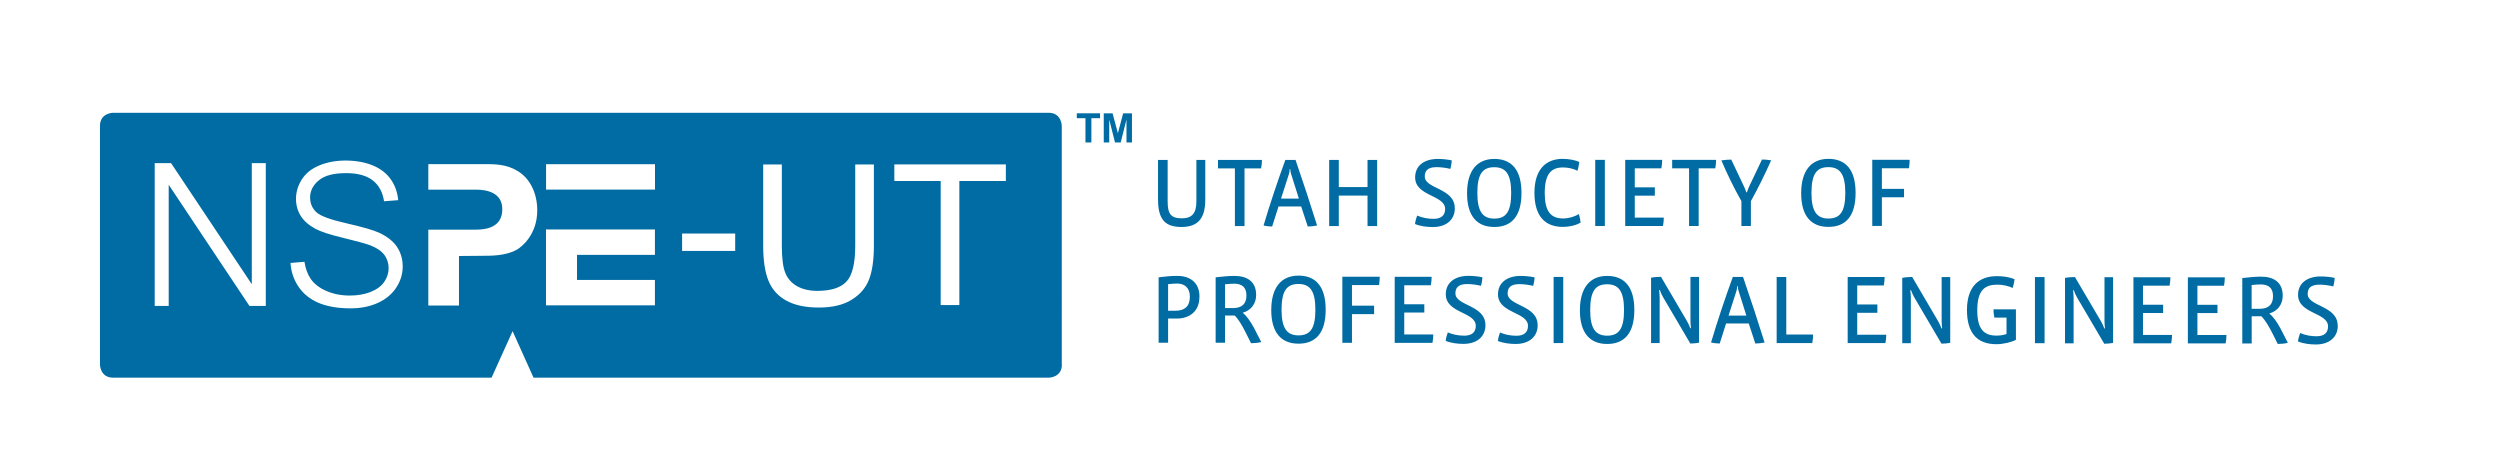
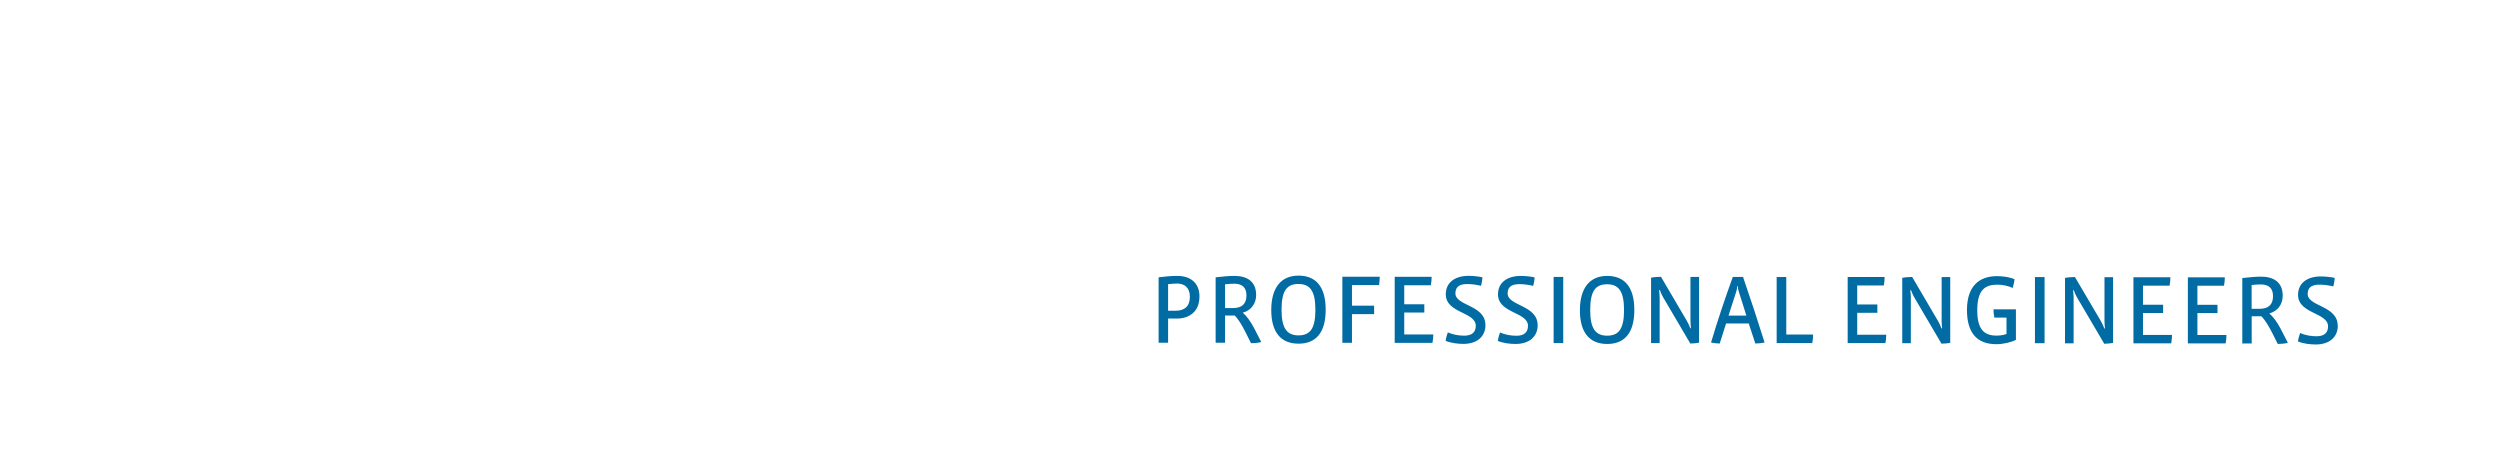
<svg xmlns="http://www.w3.org/2000/svg" id="Layer_1" viewBox="0 0 337.6 63.1">
  <defs>
    <style>.cls-1{fill:#006ca3;}</style>
  </defs>
  <path class="cls-1" d="m315.68,43.97c0-2.72-4.05-2.57-4.05-4.27,0-.74.37-1.26,1.58-1.26.57,0,1.33.09,1.87.24.11-.34.19-.86.2-1.15-.55-.13-1.31-.2-1.88-.2-1.79,0-3.07.87-3.07,2.49,0,2.58,4.05,2.36,4.05,4.26,0,.86-.53,1.33-1.55,1.33-.74,0-1.52-.13-2.22-.44-.12.32-.24.75-.29,1.14.71.3,1.65.41,2.4.41,1.84,0,2.98-.99,2.98-2.56m-8.75-3.96c0,1.17-.66,1.7-1.8,1.7h-1.09v-3.21c.34-.04.85-.08,1.23-.08,1.03,0,1.66.46,1.66,1.59m2,6.29l-.99-1.93c-.48-.91-1.02-1.62-1.51-2.03,1.06-.29,1.81-1.16,1.81-2.4,0-1.89-1.32-2.57-2.91-2.57-.75,0-1.55.07-2.55.19v8.83h1.27v-3.67h1.3c.45.42.98,1.27,1.49,2.28l.73,1.46c.44,0,.97-.05,1.38-.16m-8.32-1.05h-3.91v-2.96h2.71v-1.12h-2.71v-2.57h3.59c.07-.36.11-.79.11-1.14h-4.99v8.92h5.1c.07-.37.11-.78.11-1.14m-7.36,0h-3.91v-2.96h2.72v-1.12h-2.72v-2.57h3.59c.07-.36.11-.79.11-1.14h-4.99v8.92h5.1c.07-.37.11-.78.11-1.14m-7.96,1.1v-8.89h-1.16v5.91c0,.28.03.75.07,1.02h-.09c-.11-.29-.28-.69-.44-.95l-3.53-6c-.37,0-.95.04-1.34.12v8.83h1.16v-6.16c0-.26-.03-.66-.07-1.01h.09c.09.28.32.77.44.97l3.68,6.26c.34,0,.86-.05,1.18-.11m-9.24-8.89h-1.3v8.93h1.3v-8.93Zm-3.87,8.48v-4.13h-3.03c0,.36.04.79.12,1.12h1.64v2.21c-.37.16-.95.22-1.34.22-1.66,0-2.61-.81-2.61-3.4,0-2.76,1.02-3.48,2.72-3.48.7,0,1.55.18,2.06.45.11-.36.23-.83.25-1.18-.63-.29-1.56-.42-2.37-.42-2.43,0-4.05,1.38-4.05,4.58,0,3.02,1.3,4.61,3.97,4.61.95,0,2.03-.27,2.63-.58m-8.86.41v-8.89h-1.16v5.91c0,.28.03.75.07,1.02h-.09c-.11-.29-.28-.69-.44-.95l-3.52-6c-.37,0-.95.04-1.34.12v8.83h1.16v-6.16c0-.26-.03-.66-.07-1.01h.09c.09.28.32.77.44.97l3.68,6.26c.34,0,.86-.05,1.18-.11m-8.65-1.1h-3.91v-2.96h2.72v-1.12h-2.72v-2.57h3.59c.07-.36.11-.79.11-1.14h-4.99v8.92h5.1c.07-.37.11-.78.11-1.14m-9.88-.01h-3.62v-7.77h-1.3v8.92h4.81c.07-.38.11-.77.11-1.15m-9.01-2.56h-2.41l1.07-3.33c.07-.2.09-.38.09-.64h.09c.01.25.04.44.11.64l1.05,3.33Zm2.46,3.63c-.89-2.85-1.91-5.95-2.91-8.85h-1.38c-1.09,2.99-2.09,5.99-2.94,8.85.36.09.79.13,1.17.14l.86-2.71h3.06l.89,2.71c.42-.01.87-.05,1.26-.14m-8.86.04v-8.89h-1.16v5.91c0,.28.03.75.07,1.02h-.09c-.11-.29-.28-.69-.44-.95l-3.52-6c-.37,0-.95.04-1.34.12v8.83h1.16v-6.16c0-.26-.03-.66-.07-1.01h.09c.09.28.32.77.44.97l3.68,6.26c.34,0,.86-.05,1.18-.11m-10.13-4.42c0,2.53-.69,3.47-2.28,3.47s-2.29-.99-2.29-3.47c0-2.64.77-3.47,2.28-3.47s2.29.86,2.29,3.47m1.39,0c0-3.15-1.36-4.6-3.67-4.6s-3.68,1.58-3.68,4.65,1.36,4.54,3.68,4.54,3.67-1.44,3.67-4.59m-9.6-4.46h-1.3v8.93h1.3v-8.93Zm-3.46,6.5c0-2.72-4.05-2.57-4.05-4.27,0-.74.37-1.26,1.58-1.26.57,0,1.33.09,1.87.24.1-.34.19-.86.2-1.15-.56-.13-1.31-.2-1.88-.2-1.79,0-3.07.87-3.07,2.49,0,2.58,4.05,2.36,4.05,4.26,0,.86-.53,1.33-1.55,1.33-.74,0-1.52-.13-2.23-.44-.12.32-.24.75-.29,1.14.71.3,1.65.41,2.4.41,1.84,0,2.98-.99,2.98-2.56m-7.06,0c0-2.72-4.05-2.57-4.05-4.27,0-.74.37-1.26,1.58-1.26.57,0,1.33.09,1.87.24.11-.34.19-.86.2-1.15-.56-.13-1.31-.2-1.88-.2-1.79,0-3.07.87-3.07,2.49,0,2.58,4.05,2.36,4.05,4.26,0,.86-.53,1.33-1.55,1.33-.74,0-1.52-.13-2.23-.44-.12.32-.24.75-.29,1.14.71.3,1.65.41,2.4.41,1.84,0,2.98-.99,2.98-2.56m-7.06,1.29h-3.91v-2.96h2.71v-1.12h-2.71v-2.57h3.59c.07-.36.11-.79.11-1.14h-4.99v8.92h5.1c.07-.37.11-.78.11-1.14m-7.24-7.79h-5.04v8.92h1.3v-3.87h2.99v-1.14h-2.99v-2.78h3.66c.05-.38.09-.78.09-1.14m-8.69,4.46c0,2.53-.69,3.47-2.28,3.47s-2.29-.99-2.29-3.47c0-2.64.77-3.47,2.28-3.47s2.29.86,2.29,3.47m1.39,0c0-3.15-1.36-4.6-3.67-4.6s-3.68,1.58-3.68,4.65,1.36,4.54,3.68,4.54,3.67-1.44,3.67-4.59m-10.7-1.92c0,1.17-.66,1.7-1.8,1.7h-1.09v-3.21c.34-.04.85-.08,1.23-.08,1.03,0,1.66.46,1.66,1.59m2,6.29l-.99-1.93c-.48-.91-1.02-1.62-1.51-2.03,1.06-.29,1.81-1.16,1.81-2.4,0-1.89-1.32-2.57-2.91-2.57-.76,0-1.55.07-2.56.19v8.83h1.27v-3.67h1.3c.45.42.98,1.27,1.48,2.28l.73,1.46c.44,0,.97-.05,1.38-.16m-9.64-6.12c0,1.32-.74,1.89-1.91,1.89h-1.03v-3.59c.49-.04.9-.08,1.22-.08.95,0,1.72.52,1.72,1.78m1.3.01c0-1.97-1.32-2.82-2.98-2.82-.89,0-1.58.07-2.54.19v8.83h1.28v-3.26h1.19c1.59,0,3.04-.87,3.04-2.94" />
-   <path class="cls-1" d="m257.87,21.58h-5.04v8.93h1.3v-3.87h2.99v-1.14h-2.99v-2.78h3.66c.05-.38.09-.78.09-1.14m-8.69,4.46c0,2.53-.69,3.47-2.28,3.47s-2.29-.99-2.29-3.47c0-2.64.77-3.47,2.28-3.47s2.29.86,2.29,3.47m1.39,0c0-3.15-1.36-4.59-3.67-4.59s-3.68,1.57-3.68,4.65,1.36,4.54,3.68,4.54,3.67-1.44,3.67-4.59m-11.4-4.4c-.38-.07-.87-.11-1.24-.11l-1.76,3.7c-.11.24-.19.48-.27.72h-.09c-.08-.24-.16-.46-.27-.69l-1.76-3.72c-.34,0-.95.04-1.34.11.79,1.83,1.67,3.67,2.71,5.5v3.36h1.28v-3.36c1.03-1.86,1.84-3.5,2.73-5.5m-7.44-.07h-5.92v1.14h2.28v7.79h1.3v-7.79h2.24c.07-.36.11-.77.11-1.14m-7.07,7.79h-3.91v-2.96h2.71v-1.12h-2.71v-2.57h3.59c.07-.36.11-.79.11-1.14h-4.99v8.93h5.1c.07-.37.11-.78.11-1.14m-7.96-7.79h-1.3v8.93h1.3v-8.93Zm-3.27,8.48c-.04-.41-.13-.81-.24-1.17-.61.38-1.39.6-2.13.6-1.71,0-2.48-1.03-2.48-3.43,0-2.62.9-3.46,2.46-3.46.7,0,1.4.16,1.97.45.09-.37.2-.81.24-1.17-.5-.28-1.47-.44-2.25-.44-2.23,0-3.81,1.39-3.81,4.58,0,3.02,1.31,4.61,3.85,4.61.78,0,1.73-.19,2.38-.58m-9.37-4.01c0,2.53-.69,3.47-2.28,3.47s-2.29-.99-2.29-3.47c0-2.64.77-3.47,2.28-3.47s2.29.86,2.29,3.47m1.39,0c0-3.15-1.36-4.59-3.67-4.59s-3.68,1.57-3.68,4.65,1.36,4.54,3.68,4.54,3.67-1.44,3.67-4.59m-9.01,2.04c0-2.72-4.05-2.57-4.05-4.27,0-.74.37-1.26,1.58-1.26.57,0,1.33.09,1.87.24.11-.34.18-.86.2-1.15-.56-.13-1.31-.2-1.88-.2-1.79,0-3.07.87-3.07,2.49,0,2.58,4.05,2.36,4.05,4.27,0,.86-.53,1.33-1.55,1.33-.74,0-1.52-.13-2.23-.44-.12.32-.24.75-.29,1.14.71.3,1.65.41,2.4.41,1.84,0,2.98-.99,2.98-2.55m-10.49,2.42v-8.93h-1.3v3.66h-3.88v-3.66h-1.3v8.93h1.3v-4.12h3.88v4.12h1.3Zm-10.57-3.71h-2.41l1.07-3.33c.07-.2.09-.38.09-.64h.09c.01.25.04.44.11.64l1.05,3.33Zm2.46,3.63c-.89-2.85-1.91-5.95-2.91-8.85h-1.38c-1.09,2.99-2.09,5.99-2.94,8.85.36.09.79.13,1.16.14l.86-2.71h3.06l.89,2.71c.42-.01.87-.05,1.26-.14m-7.46-8.85h-5.92v1.14h2.28v7.79h1.3v-7.79h2.24c.07-.36.11-.77.11-1.14m-7.65,5.36v-5.36h-1.2v5.6c0,1.63-.62,2.28-1.96,2.28-1.5,0-1.92-.61-1.92-2.28v-5.6h-1.3v5.36c0,2.89,1.16,3.69,3.19,3.69,2.36,0,3.19-1.36,3.19-3.69" />
-   <path class="cls-1" d="m135.84,24.44h-6.29v16.76h-2.52v-16.76h-6.26v-2.24h15.06v2.24Zm-17.83,8.74c0,1.91-.22,3.43-.65,4.55-.43,1.12-1.21,2.04-2.34,2.74-1.13.71-2.61,1.06-4.44,1.06s-3.24-.31-4.37-.92c-1.13-.61-1.94-1.5-2.42-2.66-.48-1.16-.73-2.75-.73-4.76v-10.98h2.52v10.97c0,1.65.15,2.87.46,3.65.31.78.83,1.38,1.58,1.81.75.42,1.66.64,2.74.64,1.85,0,3.17-.42,3.95-1.26.79-.84,1.18-2.45,1.18-4.84v-10.97h2.52v10.98Zm-18.73.71h-7.17v-2.35h7.17v2.35Zm-10.83-8.29h-14.71v-3.43h14.71v3.43Zm-14.72,5.39h14.71v3.43h-10.52v3.38h10.52v3.43h-14.71v-10.24Zm-1.18-2.58c0,3.27-2.09,4.94-2.8,5.33-1.44.8-3.42.8-4.43.8l-3.34.03v6.69h-4.14v-10.25h6.44c1.26,0,3.55-.25,3.55-2.75,0-2.26-2.08-2.65-3.58-2.65h-6.41v-3.45h7.51c1.44,0,3.06,0,4.58.95,1.57.95,2.62,2.88,2.62,5.3m-30.67-1.73c0,.81.29,1.48.87,2,.55.5,1.89.99,4.1,1.49,2.1.48,3.56.9,4.33,1.25,1.1.51,1.91,1.15,2.43,1.92.51.76.77,1.66.77,2.66s-.29,1.94-.86,2.82c-.57.88-1.4,1.58-2.47,2.07-1.08.5-2.33.75-3.69.75-1.74,0-3.22-.26-4.39-.76-1.15-.5-2.07-1.25-2.72-2.25-.6-.92-.95-1.97-1.02-3.12l1.88-.16c.14.91.42,1.67.83,2.28.46.69,1.18,1.25,2.13,1.66.94.41,2,.62,3.17.62,1.04,0,1.97-.16,2.77-.47.82-.32,1.45-.77,1.85-1.34.41-.57.62-1.21.62-1.89s-.21-1.31-.61-1.83c-.4-.51-1.04-.94-1.92-1.27-.56-.21-1.76-.54-3.57-.98-1.79-.43-3.06-.84-3.76-1.22-.89-.47-1.57-1.06-2-1.74-.43-.68-.65-1.46-.65-2.31,0-.94.27-1.83.8-2.65.53-.82,1.32-1.45,2.35-1.87,1.05-.44,2.24-.66,3.52-.66,1.42,0,2.69.23,3.77.69,1.06.45,1.89,1.12,2.45,1.98.52.79.82,1.69.91,2.68l-1.91.15c-.18-1.19-.67-2.12-1.45-2.76-.83-.69-2.06-1.04-3.66-1.04-1.68,0-2.88.31-3.67.95-.8.64-1.21,1.44-1.21,2.36m-5.98,14.62h-2.21l-10.9-16.36v16.36h-1.89v-19.28h2.21l10.9,16.35v-16.35h1.89v19.28Zm107.49,7.92V17.01s0-1.78-1.78-1.78H15.28s-1.78,0-1.78,1.78v32.21s0,1.78,1.78,1.78h51.1l2.84-6.28,2.83,6.28h69.57s1.78,0,1.78-1.78" />
-   <polygon class="cls-1" points="145.41 15.3 145.41 15.96 146.58 15.96 146.58 19.24 147.38 19.24 147.38 15.96 148.55 15.96 148.55 15.3 145.41 15.3" />
-   <polygon class="cls-1" points="151.67 15.3 150.96 17.99 150.24 15.3 149.05 15.3 149.05 19.24 149.79 19.24 149.79 16.14 150.57 19.24 151.34 19.24 152.12 16.14 152.12 19.24 152.86 19.24 152.86 15.3 151.67 15.3" />
</svg>